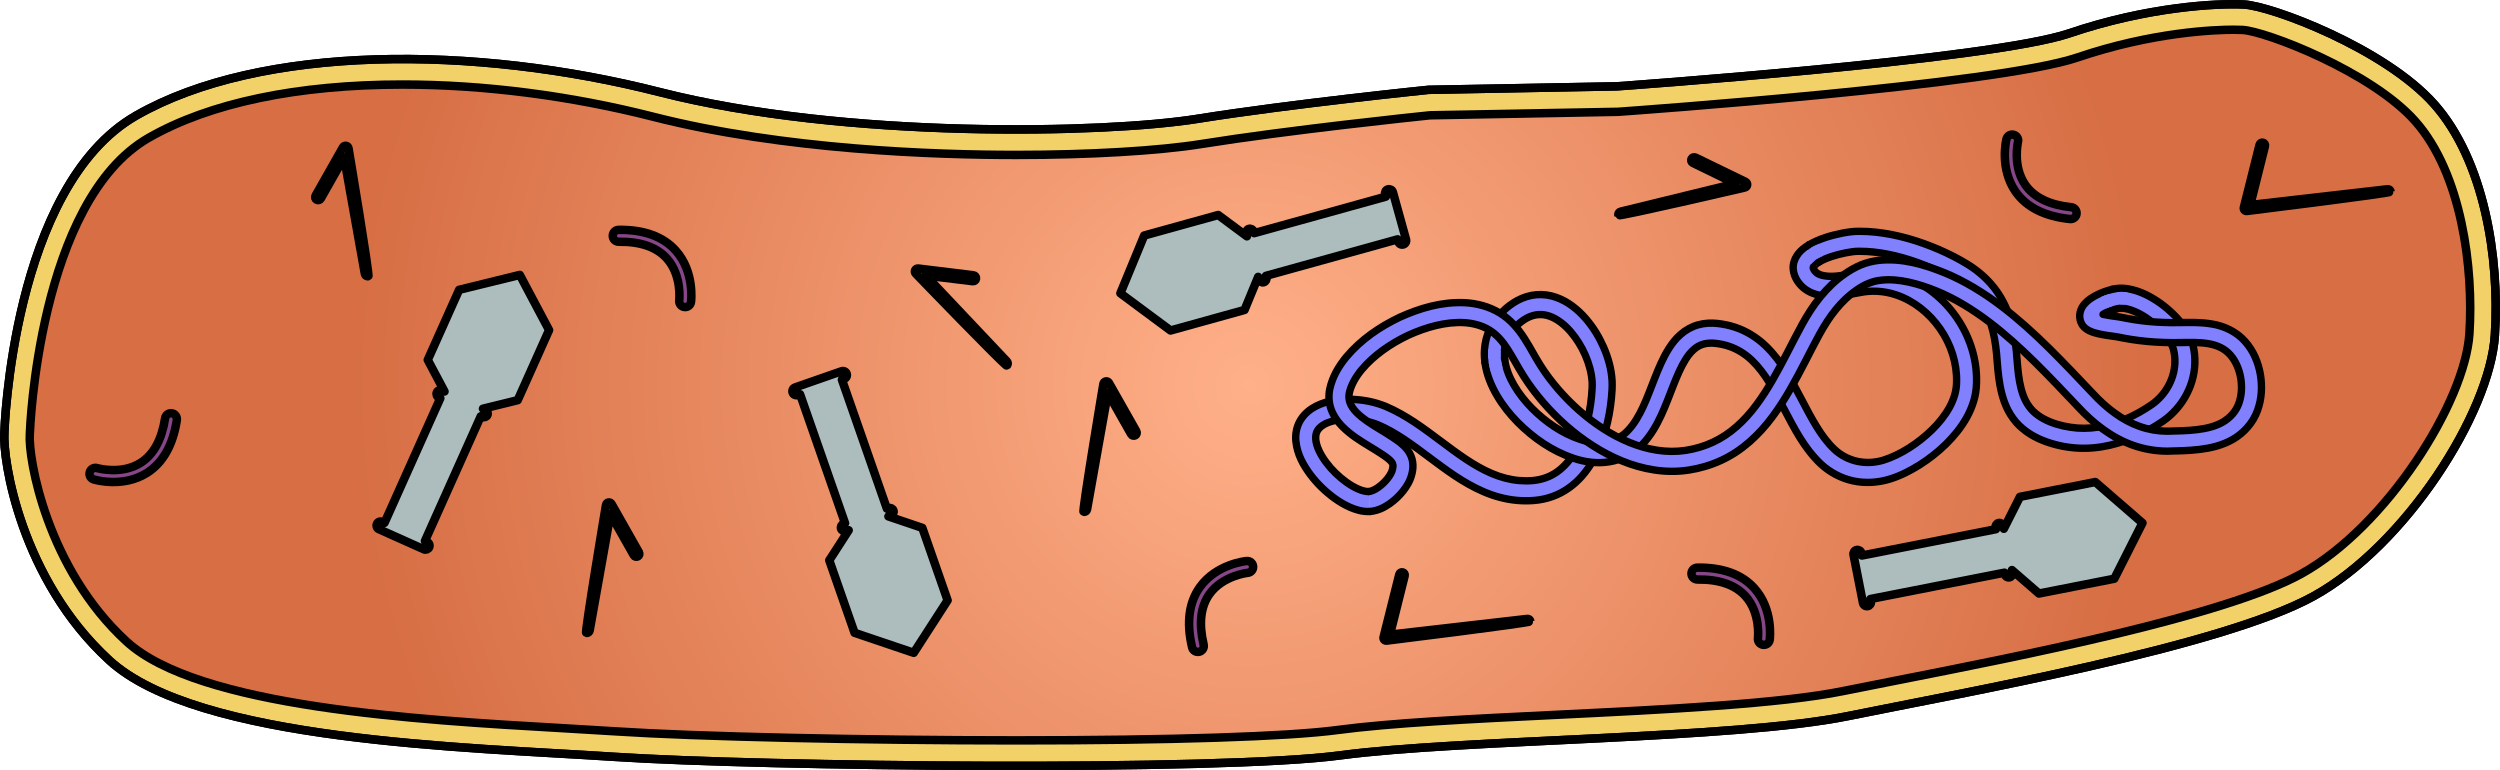
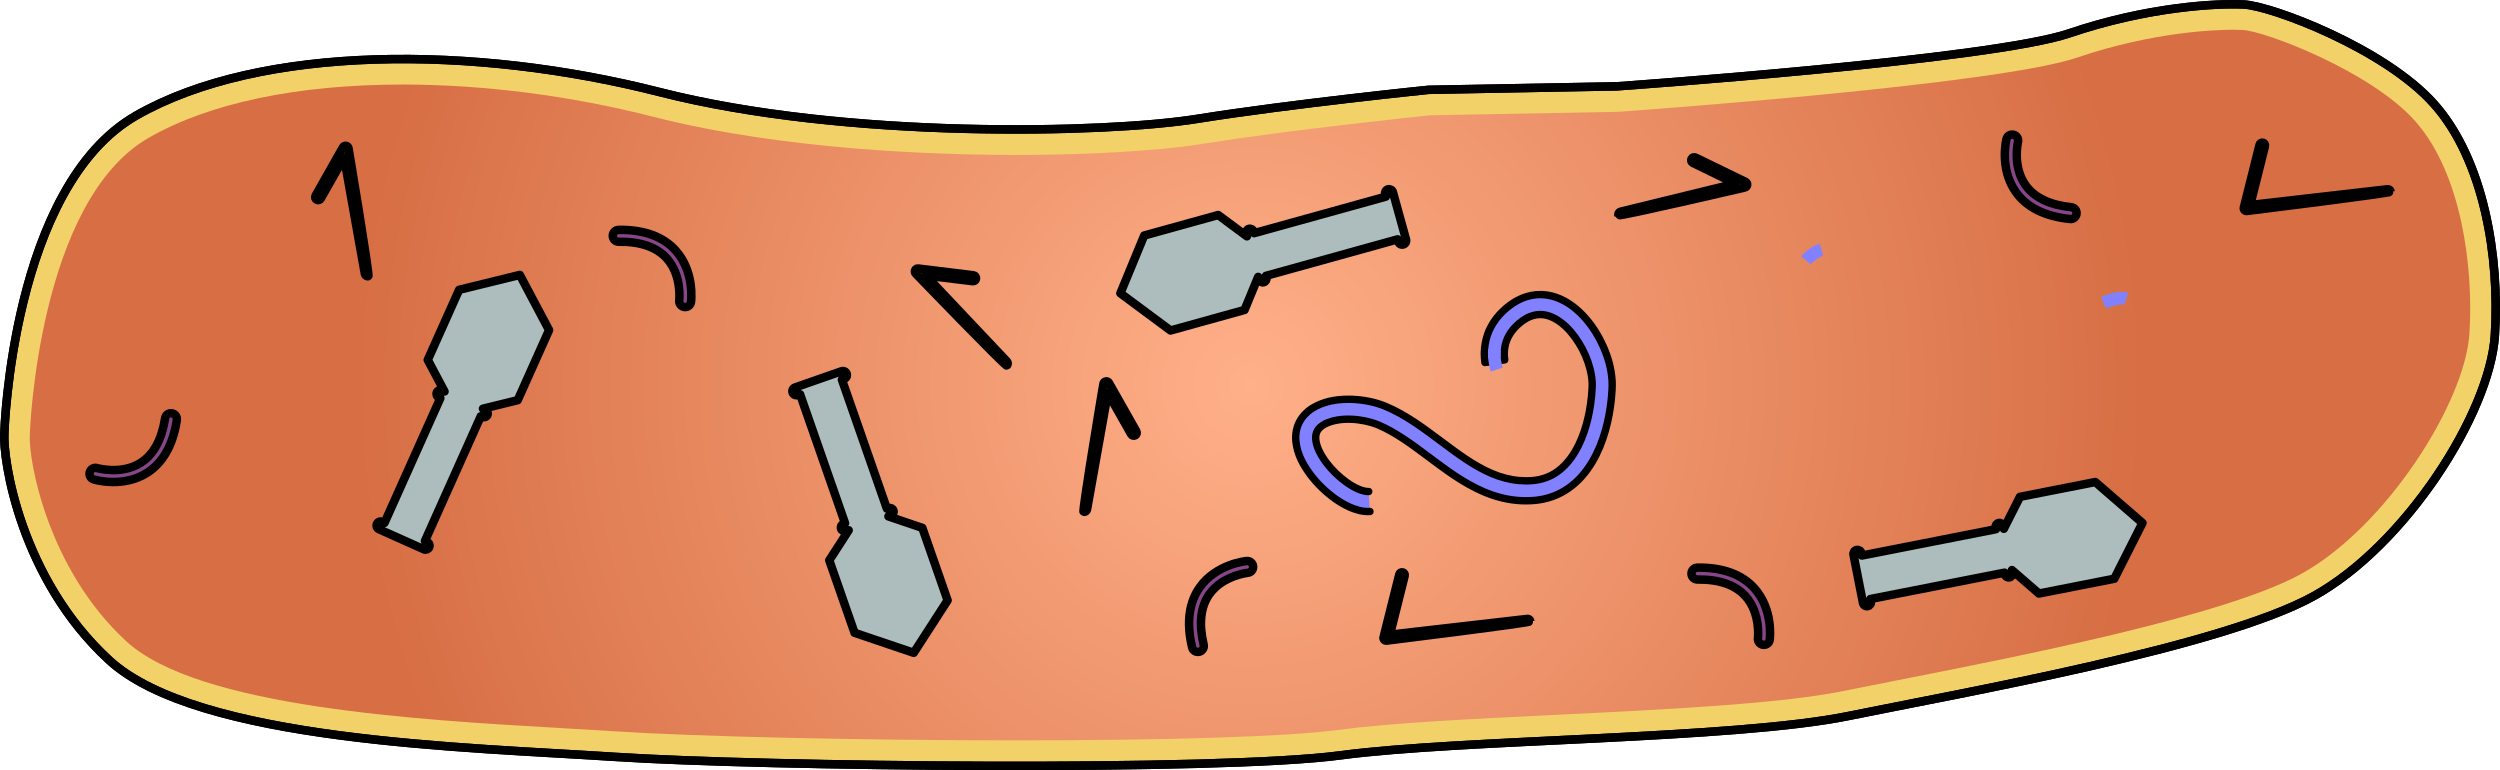
<svg xmlns="http://www.w3.org/2000/svg" version="1.1" id="Layer_1" x="0px" y="0px" width="294.147px" height="90.612px" viewBox="0 0 294.147 90.612" enable-background="new 0 0 294.147 90.612" xml:space="preserve">
  <g>
    <g>
      <g>
        <path fill="#F3D169" stroke="#000000" stroke-linecap="round" stroke-linejoin="round" stroke-miterlimit="10" d="M0.515,50.886     c0,0,0.877-28.916,15.507-37.287s39.865-8.314,61.605-2.761s52.346,4.892,63.268,3.142s27.177-3.411,27.177-3.411l22.183-0.411     c0,0,43.987-3.105,53.194-6.231c9.207-3.125,17.315-3.552,20.544-3.4s16.582,5.149,22.419,11.733s7.726,17.997,7.132,27.191     s-10.548,24.74-21.344,30.703c-10.796,5.963-41.139,11.328-54.696,14.087c-13.557,2.759-45.425,2.714-59.751,4.627     c-14.326,1.914-67.847,1.334-85.426,0.183s-49.094-1.827-59.483-11.376S0.292,54.108,0.515,50.886z" />
        <radialGradient id="SVGID_1_" cx="147.069" cy="45.306" r="105.738" gradientUnits="userSpaceOnUse">
          <stop offset="0" style="stop-color:#FFB089" />
          <stop offset="1" style="stop-color:#D76E44" />
        </radialGradient>
        <path fill="url(#SVGID_1_)" d="M119.563,87.112c-17.91,0-37.693-0.444-47.041-1.056c-1.981-0.13-4.14-0.254-6.424-0.385     c-17.04-0.978-42.791-2.454-51.225-10.206C5.541,66.889,3.308,53.981,3.508,51.093l0.006-0.114     c0.008-0.272,1.006-27.343,13.998-34.775c7.153-4.093,17.481-6.256,29.867-6.256c9.578,0,19.781,1.313,29.506,3.797     c15.276,3.903,33.284,4.485,42.659,4.485c8.632,0,16.791-0.481,21.825-1.288c10.213-1.638,25.361-3.219,26.884-3.376     l22.135-0.411l0.077-0.006c1.813-0.128,44.482-3.168,53.948-6.382c8.931-3.032,16.306-3.268,18.354-3.268     c0.41,0,0.773,0.009,1.085,0.023c2.642,0.124,15.129,4.877,20.314,10.727c5.504,6.207,6.879,17.351,6.383,25.007     c-0.523,8.092-9.763,22.727-19.801,28.271c-8.928,4.93-33.078,9.678-47.508,12.515c-2.359,0.464-4.501,0.885-6.337,1.259     c-7.474,1.521-20.853,2.172-33.791,2.803c-9.998,0.486-19.442,0.946-25.759,1.79C151.555,86.667,137.78,87.112,119.563,87.112z" />
        <g>
          <g>
            <path fill="#8181FF" stroke="#000000" stroke-width="0.87" stroke-linecap="round" stroke-linejoin="round" stroke-miterlimit="10" d="       M161.042,57.833c-0.307,0.023-0.785-0.094-1.245-0.297c-0.464-0.202-0.933-0.481-1.38-0.801       c-0.893-0.643-1.716-1.441-2.375-2.319c-0.654-0.868-1.165-1.87-1.233-2.726c-0.064-0.843,0.281-1.377,1.131-1.829       c1.695-0.822,4.283-0.645,6.199,0.123c2.091,0.885,4.013,2.325,5.977,3.795c1.969,1.466,4.009,3.033,6.466,4.085       c1.222,0.522,2.55,0.892,3.913,1.012c0.683,0.059,1.361,0.065,2.051,0.004c0.704-0.06,1.413-0.207,2.092-0.451       c1.365-0.48,2.573-1.359,3.488-2.407c0.926-1.05,1.598-2.246,2.107-3.472c0.508-1.23,0.857-2.498,1.094-3.778       c0.118-0.639,0.208-1.282,0.27-1.928c0.055-0.653,0.115-1.266,0.08-2.016c-0.08-1.423-0.462-2.735-0.994-3.97       c-0.541-1.231-1.245-2.389-2.149-3.422c-0.905-1.022-2.026-1.958-3.467-2.463c-0.716-0.248-1.512-0.365-2.298-0.298       c-0.787,0.066-1.543,0.314-2.205,0.663c-0.666,0.355-1.233,0.798-1.745,1.288c-0.518,0.494-0.981,1.075-1.34,1.728       c-0.742,1.304-0.968,2.884-0.76,4.298l2.328-0.313c-0.141-1.017,0.011-2,0.488-2.846c0.451-0.834,1.287-1.618,2.128-2.078       c0.852-0.451,1.745-0.532,2.64-0.221c0.895,0.309,1.751,0.978,2.467,1.794c1.416,1.639,2.425,3.868,2.562,5.961       c0.026,0.481-0.023,1.098-0.074,1.67c-0.055,0.579-0.135,1.156-0.241,1.727c-0.21,1.141-0.521,2.258-0.954,3.304       c-0.849,2.087-2.274,3.9-4.214,4.567c-0.479,0.172-0.986,0.278-1.508,0.323c-0.535,0.047-1.092,0.044-1.635-0.004       c-1.092-0.097-2.165-0.391-3.205-0.834c-2.088-0.889-4.011-2.332-5.977-3.803c-1.969-1.466-4.012-3.03-6.47-4.079       c-1.319-0.544-2.648-0.782-4.012-0.839c-1.359-0.035-2.781,0.1-4.169,0.788c-0.68,0.345-1.365,0.863-1.84,1.625       c-0.479,0.756-0.642,1.686-0.566,2.482c0.158,1.617,0.896,2.857,1.696,3.951c0.82,1.088,1.784,2.024,2.887,2.82       c0.555,0.395,1.147,0.755,1.81,1.044c0.666,0.279,1.399,0.531,2.329,0.489" />
-             <path fill="#8181FF" stroke="#000000" stroke-width="0.87" stroke-linecap="round" stroke-linejoin="round" stroke-miterlimit="10" d="       M174.717,42.653c0.194,1.429,0.734,2.721,1.411,3.881c0.679,1.163,1.511,2.201,2.43,3.14c1.853,1.861,4.04,3.393,6.623,4.262       c1.277,0.421,2.753,0.646,4.195,0.396c1.447-0.224,2.867-0.991,3.855-2.039c1.001-1.041,1.664-2.24,2.214-3.412       c0.545-1.178,0.977-2.355,1.42-3.484c0.444-1.126,0.898-2.22,1.476-3.13c0.578-0.916,1.27-1.569,2.106-1.785       c0.423-0.117,0.894-0.138,1.392-0.085c0.531,0.06,1.062,0.168,1.56,0.335c1.003,0.329,1.905,0.889,2.696,1.635       c1.59,1.504,2.704,3.638,3.841,5.805c1.161,2.166,2.277,4.498,4.322,6.441c1.041,0.953,2.359,1.668,3.776,1.968       c1.415,0.309,2.887,0.207,4.225-0.184c1.358-0.409,2.506-1.016,3.626-1.715c1.108-0.704,2.143-1.514,3.086-2.44       c0.939-0.928,1.796-1.971,2.462-3.179c0.33-0.604,0.611-1.252,0.81-1.939c0.202-0.673,0.306-1.454,0.313-2.114       c0.078-2.741-0.809-5.433-2.338-7.642c-1.528-2.209-3.721-4.002-6.332-4.889c-1.301-0.441-2.701-0.638-4.085-0.55       c-0.687,0.034-1.405,0.181-1.973,0.292c-0.589,0.113-1.157,0.21-1.704,0.258c-1.093,0.113-2.126-0.045-2.513-0.503       c-0.101-0.098-0.23-0.299-0.252-0.371c-0.021-0.053-0.026-0.111-0.009-0.165c-0.025-0.04,0.281-0.399,0.701-0.628l-1.199-2.02       c-0.321,0.192-0.643,0.413-0.958,0.719c-0.157,0.154-0.31,0.325-0.454,0.538c-0.148,0.219-0.278,0.482-0.356,0.746       c-0.163,0.534-0.125,1.122,0.078,1.642c0.202,0.502,0.43,0.817,0.751,1.165c0.643,0.678,1.506,1.018,2.258,1.151       c0.766,0.14,1.48,0.125,2.157,0.066c1.357-0.103,2.615-0.494,3.619-0.543c1.073-0.069,2.157,0.082,3.187,0.431       c2.064,0.695,3.886,2.163,5.15,3.996c1.271,1.832,1.988,4.052,1.925,6.242c0,2.07-1.268,4.025-2.886,5.621       c-1.615,1.574-3.669,2.927-5.718,3.574c-2.045,0.622-4.229,0.176-5.768-1.27c-1.56-1.458-2.686-3.634-3.818-5.79       c-1.151-2.163-2.312-4.51-4.312-6.425c-0.996-0.945-2.23-1.721-3.569-2.156c-0.668-0.223-1.352-0.363-2.042-0.441       c-0.724-0.078-1.502-0.056-2.272,0.155c-0.768,0.209-1.492,0.614-2.064,1.12c-0.583,0.502-1.027,1.084-1.402,1.668       c-0.738,1.174-1.217,2.374-1.679,3.534c-0.902,2.294-1.696,4.614-3.134,6.117c-1.39,1.498-3.551,1.767-5.639,1.045       c-2.095-0.697-4.067-2.048-5.672-3.673c-1.588-1.621-2.901-3.636-3.19-5.688" />
-             <path fill="#8181FF" stroke="#000000" stroke-width="0.87" stroke-linecap="round" stroke-linejoin="round" stroke-miterlimit="10" d="       M214.051,30.815c0.854-0.498,1.995-0.841,3.1-1.064c0.566-0.107,1.106-0.198,1.609-0.184c0.567-0.007,1.139,0.032,1.712,0.089       c2.292,0.249,4.583,0.938,6.747,1.869c1.071,0.469,2.158,1.016,3.111,1.609c0.951,0.604,1.79,1.326,2.455,2.174       c1.348,1.689,1.901,3.93,2.123,6.274c0.103,1.156,0.169,2.478,0.41,3.767c0.238,1.295,0.658,2.689,1.548,3.892       c0.879,1.211,2.161,2.046,3.429,2.557c1.27,0.512,2.589,0.81,3.944,0.912c2.713,0.199,5.403-0.505,7.733-1.677       c0.587-0.291,1.157-0.611,1.708-0.954c0.279-0.175,0.539-0.34,0.824-0.538c0.294-0.203,0.573-0.425,0.838-0.662       c1.058-0.949,1.876-2.149,2.378-3.484c0.497-1.332,0.665-2.812,0.415-4.241c-0.058-0.345-0.141-0.714-0.283-1.1       c-0.138-0.368-0.304-0.706-0.49-1.019c-0.369-0.624-0.799-1.171-1.266-1.673c-0.934-0.998-1.994-1.834-3.209-2.491       c-0.607-0.326-1.259-0.606-1.984-0.786c-0.36-0.09-0.74-0.155-1.145-0.17c-0.396-0.021-0.887,0.034-1.224,0.121l0.525,2.291       c0.746-0.211,1.768,0.106,2.719,0.614c0.953,0.511,1.851,1.218,2.597,2.018c0.373,0.4,0.704,0.829,0.961,1.264       c0.129,0.216,0.232,0.435,0.31,0.642c0.072,0.189,0.129,0.424,0.173,0.685c0.175,0.999,0.06,2.051-0.302,3.022       c-0.364,0.97-0.97,1.862-1.747,2.555c-0.192,0.174-0.396,0.336-0.61,0.482c-0.219,0.154-0.479,0.321-0.722,0.472       c-0.493,0.308-0.997,0.59-1.514,0.846c-2.055,1.031-4.306,1.598-6.521,1.436c-2.177-0.183-4.526-0.95-5.649-2.52       c-0.587-0.787-0.924-1.805-1.129-2.921c-0.21-1.134-0.269-2.276-0.382-3.57c-0.124-1.276-0.335-2.575-0.735-3.859       c-0.399-1.282-1.018-2.546-1.878-3.636c-0.853-1.092-1.913-1.993-3.039-2.705c-1.137-0.709-2.258-1.265-3.44-1.786       c-2.352-1.008-4.828-1.763-7.432-2.049c-0.653-0.067-1.31-0.11-1.974-0.102c-0.728-0.012-1.411,0.107-2.052,0.228       c-1.297,0.273-2.559,0.616-3.844,1.351" />
-             <path fill="#8181FF" stroke="#000000" stroke-width="0.87" stroke-linecap="round" stroke-linejoin="round" stroke-miterlimit="10" d="       M161.191,60.179c0.981-0.086,1.673-0.483,2.288-0.894c0.608-0.427,1.127-0.918,1.588-1.487       c0.228-0.286,0.441-0.591,0.632-0.943c0.095-0.174,0.183-0.36,0.26-0.568c0.07-0.196,0.126-0.373,0.175-0.579       c0.096-0.399,0.15-0.865,0.075-1.363c-0.071-0.499-0.296-0.993-0.57-1.359c-0.562-0.739-1.166-1.106-1.696-1.475       c-0.523-0.351-1.091-0.695-1.605-1.006c-1.036-0.629-2.028-1.253-2.737-1.985c-0.722-0.745-1.012-1.468-0.84-2.298       c0.194-0.893,0.752-1.889,1.449-2.721c1.419-1.698,3.398-3.067,5.473-4.049c2.091-0.953,4.406-1.611,6.57-1.492       c1.076,0.06,2.113,0.342,2.965,0.861c0.86,0.516,1.549,1.308,2.167,2.268c0.622,0.958,1.18,2.064,1.879,3.164       c0.692,1.095,1.47,2.124,2.309,3.096c1.683,1.94,3.617,3.662,5.793,5.065c2.174,1.394,4.619,2.479,7.27,2.882       c1.321,0.203,2.687,0.221,4.028,0.019c1.324-0.202,2.623-0.577,3.848-1.148c2.467-1.129,4.471-3.033,6.005-5.098       c1.553-2.074,2.733-4.314,3.871-6.506c0.567-1.097,1.123-2.186,1.7-3.247c0.568-1.029,1.191-2.014,1.914-2.896       c0.718-0.884,1.529-1.672,2.435-2.29c0.935-0.645,1.82-1.045,2.868-1.161c2.103-0.241,4.429,0.408,6.587,1.289       c2.159,0.891,4.188,2.142,6.093,3.578c1.906,1.441,3.696,3.067,5.427,4.771c1.731,1.704,3.404,3.49,5.105,5.279       c1.723,1.859,3.867,3.593,6.443,4.5c1.281,0.457,2.648,0.691,4.005,0.697c1.307-0.026,2.5-0.049,3.832-0.202       c1.303-0.159,2.688-0.466,3.965-1.213c1.267-0.743,2.333-1.938,2.849-3.361c0.512-1.4,0.576-2.856,0.341-4.249       c-0.245-1.388-0.794-2.764-1.813-3.899c-1.005-1.147-2.511-1.821-3.88-2.036c-1.385-0.237-2.688-0.183-3.905-0.167       c-1.194,0.02-2.381-0.019-3.559-0.131c-0.587-0.057-1.175-0.128-1.757-0.223c-0.29-0.049-0.583-0.093-0.871-0.153l-0.435-0.085       l-0.273-0.052l-0.257-0.04c-0.63-0.087-1.206-0.159-1.73-0.277c-0.012-0.003-0.021-0.006-0.033-0.009       c0.063-0.04,0.126-0.081,0.196-0.118c0.424-0.231,0.947-0.425,1.424-0.536l-0.525-2.291c-0.72,0.173-1.363,0.409-2.022,0.763       c-0.328,0.18-0.657,0.387-0.994,0.693c-0.31,0.3-0.747,0.749-0.822,1.572c-0.018,0.416,0.067,0.763,0.28,1.126l0.025,0.038       l0.076,0.105c0.047,0.062,0.129,0.151,0.153,0.173c0.077,0.072,0.153,0.137,0.219,0.182c0.14,0.103,0.258,0.165,0.373,0.224       c0.442,0.209,0.788,0.289,1.136,0.372c0.679,0.152,1.327,0.228,1.914,0.311l0.199,0.03l0.18,0.035l0.471,0.093       c0.315,0.066,0.631,0.115,0.947,0.168c0.632,0.101,1.268,0.179,1.905,0.242c1.273,0.121,2.55,0.161,3.818,0.142       c1.238-0.022,2.412-0.054,3.459,0.131c1.05,0.18,1.912,0.588,2.546,1.301c1.276,1.416,1.692,3.915,1.011,5.749       c-0.324,0.898-0.992,1.651-1.839,2.155c-0.856,0.505-1.922,0.77-3.053,0.906c-1.114,0.133-2.387,0.161-3.54,0.184       c-1.104-0.006-2.195-0.193-3.234-0.563c-2.092-0.74-3.916-2.168-5.525-3.903c-1.689-1.778-3.383-3.586-5.159-5.335       c-1.776-1.749-3.637-3.442-5.661-4.971c-2.021-1.523-4.214-2.885-6.61-3.874c-2.37-0.947-4.936-1.75-7.768-1.45       c-0.702,0.088-1.411,0.256-2.09,0.539c-0.692,0.294-1.248,0.626-1.823,1.016c-1.129,0.77-2.097,1.721-2.929,2.743       c-0.837,1.024-1.534,2.129-2.153,3.254c-0.602,1.101-1.163,2.204-1.726,3.294c-1.126,2.172-2.26,4.304-3.662,6.175       c-1.392,1.869-3.088,3.448-5.118,4.378c-1.006,0.471-2.096,0.786-3.203,0.956c-1.095,0.163-2.217,0.151-3.33-0.018       c-2.229-0.337-4.391-1.278-6.351-2.536c-1.963-1.264-3.744-2.847-5.285-4.624c-0.768-0.891-1.477-1.831-2.102-2.817       c-0.623-0.978-1.175-2.075-1.891-3.184c-0.705-1.101-1.65-2.239-2.916-2.998c-1.256-0.762-2.67-1.12-4.049-1.2       c-2.776-0.133-5.332,0.643-7.701,1.709c-2.356,1.125-4.54,2.605-6.294,4.683c-0.861,1.06-1.601,2.241-1.941,3.761       c-0.163,0.781-0.112,1.679,0.186,2.454c0.295,0.778,0.768,1.418,1.271,1.933c1.017,1.034,2.15,1.71,3.207,2.36       c0.54,0.327,1.023,0.619,1.524,0.956c0.481,0.317,0.922,0.649,1.101,0.905c0.164,0.243,0.189,0.368,0.105,0.791       c-0.021,0.092-0.058,0.211-0.092,0.304c-0.03,0.08-0.073,0.173-0.126,0.269c-0.103,0.192-0.241,0.394-0.398,0.589       c-0.311,0.389-0.696,0.749-1.096,1.029c-0.392,0.28-0.84,0.466-1.094,0.478" />
          </g>
          <path fill="#8181FF" d="M247.796,36.295l-0.598-1.353c0.334-0.149,2.066-0.87,3.216-0.488l-0.467,1.404      C249.493,35.708,248.395,36.03,247.796,36.295z" />
          <path fill="#8181FF" d="M213.064,31.104l-1.142-0.942c0.097-0.119,0.991-1.17,2.212-1.487l0.373,1.432      C213.859,30.276,213.233,30.899,213.064,31.104z" />
          <path fill="#8181FF" d="M175.4,43.718c-0.019-0.057-0.459-1.419-0.276-2.659l1.463,0.214c-0.13,0.886,0.215,1.974,0.219,1.984      L175.4,43.718z" />
        </g>
-         <path fill="none" stroke="#000000" stroke-linecap="round" stroke-linejoin="round" stroke-miterlimit="10" d="M119.563,87.112     c-17.91,0-37.693-0.444-47.041-1.056c-1.981-0.13-4.14-0.254-6.424-0.385c-17.04-0.978-42.791-2.454-51.225-10.206     C5.541,66.889,3.308,53.981,3.508,51.093l0.006-0.114c0.008-0.272,1.006-27.343,13.998-34.775     c7.153-4.093,17.481-6.256,29.867-6.256c9.578,0,19.781,1.313,29.506,3.797c15.276,3.903,33.284,4.485,42.659,4.485     c8.632,0,16.791-0.481,21.825-1.288c10.213-1.638,25.361-3.219,26.884-3.376l22.135-0.411l0.077-0.006     c1.813-0.128,44.482-3.168,53.948-6.382c8.931-3.032,16.306-3.268,18.354-3.268c0.41,0,0.773,0.009,1.085,0.023     c2.642,0.124,15.129,4.877,20.314,10.727c5.504,6.207,6.879,17.351,6.383,25.007c-0.523,8.092-9.763,22.727-19.801,28.271     c-8.928,4.93-33.078,9.678-47.508,12.515c-2.359,0.464-4.501,0.885-6.337,1.259c-7.474,1.521-20.853,2.172-33.791,2.803     c-9.998,0.486-19.442,0.946-25.759,1.79C151.555,86.667,137.78,87.112,119.563,87.112z" />
        <path fill="none" stroke="#000000" stroke-linecap="round" stroke-linejoin="round" stroke-miterlimit="10" d="M0.515,50.886     c0,0,0.877-28.916,15.507-37.287s39.865-8.314,61.605-2.761s52.346,4.892,63.268,3.142s27.177-3.411,27.177-3.411l22.183-0.411     c0,0,43.987-3.105,53.194-6.231c9.207-3.125,17.315-3.552,20.544-3.4s16.582,5.149,22.419,11.733s7.726,17.997,7.132,27.191     s-10.548,24.74-21.344,30.703c-10.796,5.963-41.139,11.328-54.696,14.087c-13.557,2.759-45.425,2.714-59.751,4.627     c-14.326,1.914-67.847,1.334-85.426,0.183s-49.094-1.827-59.483-11.376S0.292,54.108,0.515,50.886z" />
      </g>
    </g>
    <path fill="#ADBDBD" stroke="#000000" stroke-linecap="round" stroke-linejoin="round" stroke-miterlimit="10" d="M163.305,22.273   c-0.253,0.07-0.401,0.332-0.331,0.585l0.077,0.279l-15.488,4.297l-0.053-0.19c-0.068-0.245-0.322-0.388-0.566-0.32   c-0.245,0.068-0.388,0.321-0.32,0.566l0.087,0.315l-3.381-2.508l-8.705,2.415l-2.803,6.794l5.902,4.379l0,0l8.705-2.415   l1.605-3.892l0.087,0.315c0.068,0.245,0.321,0.388,0.566,0.32c0.245-0.068,0.388-0.321,0.32-0.566l-0.053-0.19l15.488-4.297   l0.077,0.279c0.07,0.253,0.332,0.401,0.585,0.331s0.401-0.332,0.331-0.585l-1.548-5.582   C163.82,22.351,163.558,22.203,163.305,22.273z" />
    <path fill="#ADBDBD" stroke="#000000" stroke-linecap="round" stroke-linejoin="round" stroke-miterlimit="10" d="M50.5,64.396   c0.107-0.24,0-0.521-0.239-0.628l-0.264-0.118l6.569-14.669l0.18,0.081c0.232,0.104,0.504,0,0.608-0.232   c0.104-0.232,0-0.504-0.232-0.608l-0.298-0.134l4.088-1.004l3.692-8.245l-3.445-6.492L54.021,34.1l0,0l-3.692,8.245l1.973,3.719   l-0.298-0.134c-0.232-0.104-0.504,0-0.608,0.232c-0.104,0.232,0,0.504,0.232,0.608l0.18,0.081l-6.569,14.669L44.974,61.4   c-0.24-0.107-0.521,0-0.628,0.239s0,0.521,0.239,0.628l5.287,2.368C50.112,64.742,50.393,64.635,50.5,64.396z" />
    <path fill="#ADBDBD" stroke="#000000" stroke-linecap="round" stroke-linejoin="round" stroke-miterlimit="10" d="M93.256,46.19   c0.086,0.248,0.357,0.379,0.605,0.292l0.273-0.095l5.294,15.176l-0.186,0.065c-0.24,0.084-0.366,0.346-0.283,0.586   c0.084,0.24,0.346,0.366,0.586,0.283l0.309-0.108l-2.283,3.537l2.976,8.53l6.962,2.355l3.986-6.174h0l-2.976-8.529l-3.988-1.349   l0.309-0.108c0.24-0.084,0.366-0.346,0.283-0.586c-0.084-0.24-0.346-0.367-0.586-0.283l-0.186,0.065l-5.294-15.176l0.273-0.095   c0.248-0.086,0.379-0.357,0.292-0.605c-0.086-0.248-0.357-0.379-0.605-0.292l-5.469,1.908C93.301,45.671,93.17,45.942,93.256,46.19   z" />
    <path fill="#ADBDBD" stroke="#000000" stroke-linecap="round" stroke-linejoin="round" stroke-miterlimit="10" d="M219.754,71.322   c0.258-0.051,0.425-0.3,0.375-0.558l-0.056-0.284l15.771-3.1l0.038,0.193c0.049,0.249,0.291,0.412,0.54,0.363   c0.249-0.049,0.412-0.291,0.363-0.54l-0.063-0.321l3.179,2.759l8.864-1.743l3.314-6.56l-5.55-4.817l0,0l-8.864,1.743l-1.898,3.757   l-0.063-0.321c-0.049-0.249-0.291-0.412-0.54-0.363c-0.249,0.049-0.412,0.291-0.363,0.54l0.038,0.193l-15.771,3.1l-0.056-0.284   c-0.051-0.257-0.3-0.425-0.558-0.375s-0.425,0.3-0.375,0.558l1.117,5.684C219.246,71.205,219.496,71.372,219.754,71.322z" />
    <path fill="#864687" stroke="#000000" stroke-linecap="round" stroke-linejoin="round" stroke-miterlimit="10" d="M199.695,66.787   c0.003,0,0.007,0,0.01,0c2.979-0.04,5.241,0.781,6.723,2.439c2.218,2.482,1.816,5.893,1.798,6.037   c-0.048,0.383-0.397,0.657-0.782,0.607c-0.384-0.048-0.655-0.398-0.607-0.781c0.006-0.052,0.326-2.949-1.461-4.939   c-1.201-1.337-3.102-1.997-5.652-1.963c-0.387,0.005-0.705-0.304-0.71-0.69C199.009,67.113,199.313,66.798,199.695,66.787z" />
    <path fill="#864687" stroke="#000000" stroke-linecap="round" stroke-linejoin="round" stroke-miterlimit="10" d="M243.57,25.773   c-0.003,0-0.007-0.001-0.01-0.001c-2.964-0.305-5.115-1.382-6.396-3.201c-1.916-2.722-1.122-6.064-1.088-6.205   c0.092-0.375,0.47-0.606,0.847-0.512c0.375,0.092,0.605,0.471,0.512,0.846c-0.012,0.051-0.665,2.891,0.88,5.075   c1.038,1.467,2.85,2.343,5.387,2.604c0.385,0.04,0.665,0.383,0.625,0.768C244.289,25.528,243.95,25.807,243.57,25.773z" />
    <path fill="#864687" stroke="#000000" stroke-linecap="round" stroke-linejoin="round" stroke-miterlimit="10" d="M140.262,76.178   c-0.001-0.003-0.002-0.007-0.002-0.009c-0.687-2.899-0.378-5.285,0.918-7.093c1.94-2.705,5.357-3.055,5.501-3.069   c0.384-0.036,0.727,0.245,0.763,0.631c0.036,0.385-0.246,0.726-0.631,0.762c-0.052,0.005-2.949,0.323-4.503,2.5   c-1.044,1.463-1.275,3.463-0.687,5.944c0.089,0.377-0.143,0.754-0.519,0.843C140.73,76.777,140.356,76.549,140.262,76.178z" />
    <path fill="#864687" stroke="#000000" stroke-linecap="round" stroke-linejoin="round" stroke-miterlimit="10" d="M72.776,27.045   c0.003,0,0.007,0,0.01,0c2.979-0.04,5.241,0.781,6.723,2.439c2.218,2.482,1.816,5.893,1.798,6.037   c-0.048,0.383-0.397,0.657-0.782,0.607c-0.384-0.048-0.655-0.398-0.607-0.781c0.006-0.052,0.326-2.949-1.461-4.939   c-1.201-1.337-3.102-1.997-5.652-1.963c-0.387,0.005-0.705-0.304-0.71-0.69C72.09,27.371,72.394,27.055,72.776,27.045z" />
    <path fill="#864687" stroke="#000000" stroke-linecap="round" stroke-linejoin="round" stroke-miterlimit="10" d="M20.808,49.415   c0,0.003-0.001,0.007-0.001,0.009c-0.457,2.944-1.643,5.037-3.525,6.223c-2.817,1.773-6.113,0.809-6.253,0.767   c-0.37-0.111-0.581-0.501-0.468-0.872c0.111-0.37,0.501-0.58,0.872-0.468c0.05,0.015,2.853,0.813,5.113-0.618   c1.519-0.961,2.486-2.726,2.878-5.246c0.059-0.382,0.417-0.644,0.799-0.585C20.6,48.685,20.861,49.037,20.808,49.415z" />
    <path fill="#E17A11" stroke="#000000" stroke-linecap="round" stroke-linejoin="round" stroke-miterlimit="10" d="M179.992,72.945   c-0.068-0.088-0.179-0.139-0.297-0.126l-16.159,1.856l1.74-6.939c0.044-0.175-0.063-0.353-0.238-0.397   c-0.175-0.044-0.353,0.063-0.397,0.238l-1.855,7.398c-0.026,0.104,0.001,0.215,0.071,0.296c0.071,0.081,0.177,0.122,0.284,0.109   c0,0,16.938-2.093,16.917-2.273C180.051,73.046,180.027,72.991,179.992,72.945z" />
    <path fill="#E17A11" stroke="#000000" stroke-linecap="round" stroke-linejoin="round" stroke-miterlimit="10" d="M281.212,22.392   c-0.068-0.088-0.179-0.139-0.297-0.126l-16.159,1.856l1.74-6.939c0.044-0.175-0.063-0.353-0.238-0.397   c-0.175-0.044-0.353,0.063-0.397,0.238l-1.855,7.398c-0.026,0.104,0.001,0.215,0.071,0.296c0.071,0.081,0.177,0.122,0.284,0.109   c0,0,16.938-2.093,16.917-2.273C281.27,22.493,281.247,22.438,281.212,22.392z" />
    <path fill="#F38B24" stroke="#000000" stroke-linecap="round" stroke-linejoin="round" stroke-miterlimit="10" d="M190.408,25.233   c0.005-0.154,0.112-0.292,0.269-0.33l13.515-3.298l-5.012-2.436c-0.175-0.085-0.248-0.296-0.163-0.471   c0.085-0.175,0.296-0.248,0.471-0.163l5.891,2.864c0.134,0.065,0.213,0.208,0.196,0.354c-0.016,0.148-0.123,0.27-0.267,0.305   c0,0-14.845,3.46-14.891,3.271C190.41,25.297,190.407,25.265,190.408,25.233z" />
    <path fill="#F38B24" stroke="#000000" stroke-linecap="round" stroke-linejoin="round" stroke-miterlimit="10" d="M118.521,42.945   c0.079-0.132,0.065-0.306-0.046-0.423l-9.555-10.111l5.531,0.677c0.193,0.024,0.369-0.114,0.393-0.307   c0.024-0.193-0.114-0.369-0.307-0.393l-6.502-0.797c-0.147-0.018-0.292,0.059-0.358,0.191c-0.067,0.133-0.044,0.293,0.058,0.401   c0,0,10.583,10.97,10.725,10.836C118.484,42.997,118.504,42.972,118.521,42.945z" />
    <path fill="#F38B24" stroke="#000000" stroke-linecap="round" stroke-linejoin="round" stroke-miterlimit="10" d="M43.242,32.51   c-0.153-0.015-0.284-0.13-0.313-0.289l-2.446-13.695l-2.745,4.849c-0.096,0.169-0.311,0.229-0.48,0.133   c-0.169-0.096-0.229-0.311-0.133-0.48l3.227-5.701c0.073-0.129,0.221-0.2,0.366-0.174c0.146,0.025,0.262,0.139,0.288,0.285   c0,0,2.524,15.033,2.333,15.067C43.306,32.512,43.273,32.513,43.242,32.51z" />
    <path fill="#F38B24" stroke="#000000" stroke-linecap="round" stroke-linejoin="round" stroke-miterlimit="10" d="M127.588,60.228   c0.153-0.015,0.284-0.13,0.313-0.289l2.446-13.695l2.745,4.849c0.096,0.169,0.311,0.229,0.48,0.133   c0.17-0.096,0.229-0.311,0.133-0.48l-3.227-5.701c-0.073-0.129-0.221-0.2-0.366-0.174c-0.146,0.025-0.262,0.139-0.288,0.285   c0,0-2.524,15.033-2.333,15.067C127.524,60.23,127.556,60.231,127.588,60.228z" />
-     <path fill="#F38B24" stroke="#000000" stroke-linecap="round" stroke-linejoin="round" stroke-miterlimit="10" d="M69.067,74.474   c0.153-0.015,0.284-0.13,0.313-0.289l2.446-13.695l2.745,4.849c0.096,0.169,0.311,0.229,0.48,0.133   c0.169-0.096,0.229-0.311,0.133-0.48l-3.227-5.701c-0.073-0.129-0.221-0.2-0.366-0.174c-0.146,0.025-0.261,0.139-0.288,0.285   c0,0-2.524,15.033-2.333,15.067C69.003,74.476,69.036,74.477,69.067,74.474z" />
  </g>
</svg>